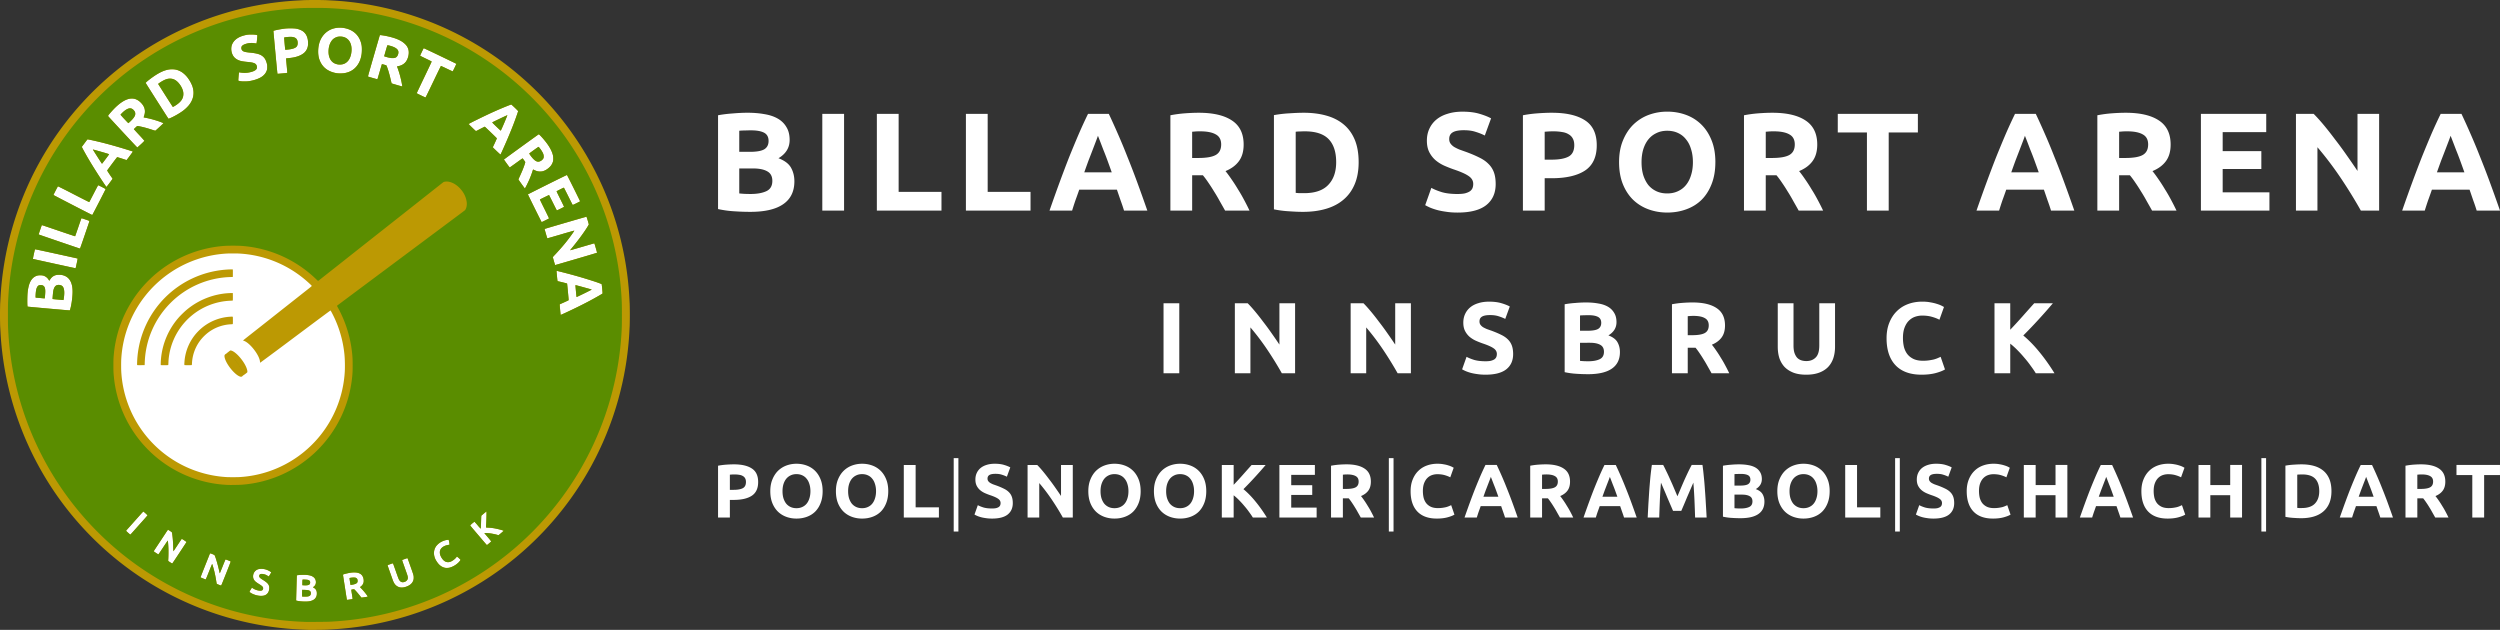
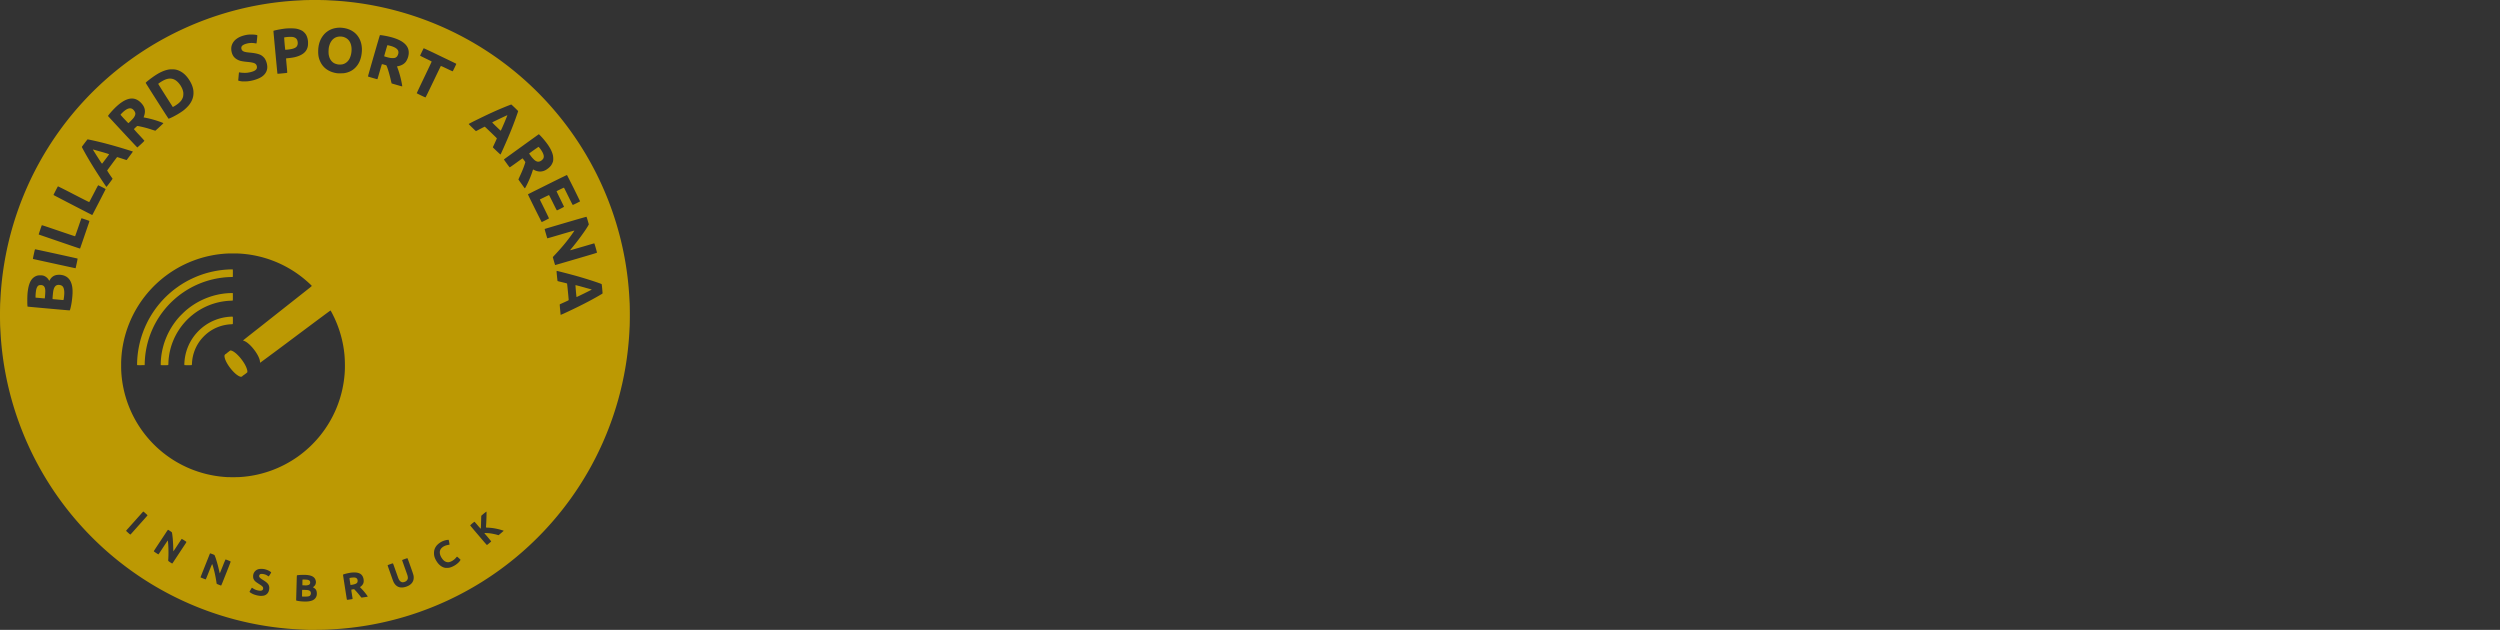
<svg xmlns="http://www.w3.org/2000/svg" xmlns:ns1="http://sodipodi.sourceforge.net/DTD/sodipodi-0.dtd" xmlns:ns2="http://www.inkscape.org/namespaces/inkscape" viewBox="0 0 198.455 50" width="198.455" height="50" version="1.1" id="svg8" ns1:docname="bsa_logo_20220615.svg" ns2:export-filename="C:\Users\pirmin\Desktop\BSA Umstellung divers\BSA Logo Website 20220615\bsa_logo_20220615.png" ns2:export-xdpi="967.47375" ns2:export-ydpi="967.47375" ns2:version="1.1.1 (3bf5ae0d25, 2021-09-20)">
  <rect x="0" y="0" width="198.455" height="50" fill="#333333" stroke="none" />
  <defs id="defs12" />
  <ns1:namedview id="namedview10" pagecolor="#505050" bordercolor="#ffffff" borderopacity="1" ns2:pageshadow="0" ns2:pageopacity="0" ns2:pagecheckerboard="1" showgrid="false" ns2:zoom="6.983951" ns2:cx="99.299094" ns2:cy="24.985857" ns2:window-width="1920" ns2:window-height="1001" ns2:window-x="-9" ns2:window-y="-9" ns2:window-maximized="1" ns2:current-layer="svg8" />
-   <path d="M24.259 49.368l-.33-.014a24.35 24.35 0 01-11.027-3.189A24.374 24.374 0 01.67 26.56C.634 25.987.63 25.814.63 25c0-.815.004-.987.04-1.56A24.374 24.374 0 0123.439.67c.573-.036.745-.04 1.56-.04.815 0 .988.004 1.56.04a24.374 24.374 0 0122.769 22.769c.036.573.04.745.04 1.56 0 .815-.004.988-.04 1.56a24.374 24.374 0 01-23.224 22.795c-.184.01-1.673.021-1.845.014zm172.345-32.65q-.121-.4-.277-.82l-.288-.842h-2.99q-.145.42-.3.842-.144.42-.266.82h-1.795q.432-1.241.82-2.294.388-1.052.754-1.983.376-.93.73-1.762.366-.842.754-1.64h1.65q.378.798.743 1.64.366.831.731 1.762.377.93.765 1.983t.82 2.293zm-2.071-5.939q-.056.166-.166.454l-.255.665q-.144.377-.322.831-.166.454-.343.953h2.183q-.178-.499-.344-.953-.166-.454-.321-.83l-.255-.666q-.11-.288-.177-.454zm-7.124 5.938q-.742-1.318-1.606-2.603-.865-1.285-1.84-2.426v5.03h-1.706V9.04h1.407q.366.365.81.897.442.532.896 1.141.466.599.92 1.252.454.643.853 1.241V9.04h1.717v7.677zm-12.696 0V9.04h5.185v1.451h-3.457v1.507h3.069v1.418h-3.069v1.85h3.711v1.451zm-5.972-7.766q1.728 0 2.648.62.92.61.92 1.906 0 .809-.377 1.318-.366.499-1.064.787.233.288.488.665.255.365.498.775.255.4.488.842.232.432.432.853h-1.939q-.21-.376-.432-.764-.21-.388-.443-.753-.222-.366-.443-.687-.222-.333-.443-.599h-.854v2.803h-1.728V9.151q.565-.111 1.163-.156.61-.044 1.086-.044zm.1 1.474q-.188 0-.344.01l-.277.023v2.083h.488q.975 0 1.396-.244.42-.244.42-.831 0-.565-.431-.798-.421-.243-1.252-.243zm-6.027 6.292q-.122-.398-.277-.82l-.288-.841h-2.991q-.144.42-.3.842-.143.42-.265.82h-1.795q.432-1.241.82-2.294.387-1.052.753-1.983.377-.93.731-1.762.366-.842.754-1.64h1.65q.377.798.743 1.64.365.831.73 1.762.378.93.765 1.983.388 1.053.82 2.293zm-2.072-5.938q-.055.166-.166.454l-.255.665q-.144.377-.321.831-.166.454-.343.953h2.182q-.177-.499-.343-.953-.167-.454-.322-.83l-.254-.666q-.111-.288-.178-.454zm-8.497-1.74v1.474h-2.316v6.204h-1.728v-6.204h-2.315V9.04zm-11.555-.088q1.728 0 2.647.62.92.61.92 1.906 0 .809-.377 1.318-.365.499-1.063.787.232.288.487.665.255.365.499.775.255.4.487.842.233.432.432.853h-1.939q-.21-.376-.432-.764-.21-.388-.443-.753-.221-.366-.443-.687-.222-.333-.443-.599h-.853v2.803h-1.728V9.151q.565-.111 1.163-.156.61-.044 1.086-.044zm.1 1.474q-.19 0-.344.01l-.277.023v2.083h.487q.975 0 1.396-.244.421-.244.421-.831 0-.565-.432-.798-.42-.243-1.252-.243zm-10.481 2.448q0 .565.133 1.02.144.454.398.786.266.321.643.498.377.178.864.178.477 0 .853-.178.388-.177.643-.498.266-.332.399-.787.144-.454.144-1.019t-.144-1.02q-.133-.465-.4-.786-.254-.332-.642-.51-.376-.177-.853-.177-.487 0-.864.189-.377.177-.643.51-.254.32-.398.786-.133.454-.133 1.008zm5.86 0q0 .986-.299 1.74-.288.742-.797 1.251-.51.499-1.22.754-.697.255-1.506.255-.786 0-1.484-.255t-1.22-.754q-.52-.51-.819-1.252-.299-.753-.299-1.739 0-.986.31-1.728.31-.754.831-1.263.532-.51 1.219-.765.698-.255 1.462-.255.787 0 1.485.255.698.255 1.218.765.521.51.82 1.263.3.742.3 1.728zm-12.973-3.922q1.717 0 2.637.61.92.598.92 1.972 0 1.384-.931 2.005-.93.61-2.66.61h-.542v2.57h-1.728V9.15q.565-.111 1.196-.156.632-.044 1.108-.044zm.11 1.474q-.187 0-.376.01-.177.012-.31.023v2.216h.543q.897 0 1.351-.244.455-.244.455-.909 0-.32-.122-.531-.111-.21-.333-.333-.21-.133-.52-.177-.31-.055-.687-.055zm-7.6 4.974q.366 0 .599-.055.244-.067.388-.167.144-.11.2-.254.055-.144.055-.322 0-.376-.355-.62-.354-.255-1.219-.543-.376-.133-.753-.3-.377-.176-.676-.431-.299-.266-.487-.632-.189-.376-.189-.908t.2-.953q.2-.432.565-.731.365-.3.886-.454.52-.166 1.175-.166.775 0 1.34.166.565.166.93.365l-.498 1.363q-.321-.166-.72-.288-.388-.133-.942-.133-.62 0-.897.177-.266.166-.266.521 0 .21.1.354.1.145.277.266.188.111.42.21.244.09.532.19.599.22 1.042.442.443.21.731.499.3.288.443.676.144.387.144.941 0 1.075-.753 1.673-.753.588-2.271.588-.51 0-.92-.067-.41-.055-.731-.144-.31-.089-.543-.188-.221-.1-.377-.189l.488-1.373q.343.188.842.343.51.144 1.24.144zm-12.85-.089l.276.023h.388q1.296 0 1.917-.654.631-.654.631-1.806 0-1.208-.598-1.828-.598-.62-1.895-.62-.177 0-.365.01-.189 0-.355.023zm4.996-2.437q0 .997-.31 1.74-.31.742-.887 1.23-.565.487-1.384.73-.82.244-1.84.244-.465 0-1.085-.044-.62-.033-1.219-.155V9.139q.598-.11 1.24-.144.654-.044 1.12-.044.986 0 1.784.222.808.221 1.384.698.576.476.887 1.218.31.743.31 1.784zM95.156 8.951q1.728 0 2.647.62.92.61.92 1.906 0 .809-.377 1.318-.365.499-1.063.787.232.288.487.665.255.365.499.775.254.4.487.842.233.432.432.853H97.25q-.21-.376-.432-.764-.21-.388-.443-.753-.221-.366-.443-.687-.222-.333-.443-.599h-.853v2.803h-1.728V9.151q.565-.111 1.163-.156.61-.044 1.086-.044zm.1 1.474q-.19 0-.344.01l-.277.023v2.083h.487q.975 0 1.396-.244.421-.244.421-.831 0-.565-.432-.798-.42-.243-1.252-.243zm-6.028 6.292q-.122-.398-.277-.82l-.288-.841h-2.991q-.144.42-.3.842-.143.42-.265.82h-1.795q.432-1.241.82-2.294.388-1.052.753-1.983.377-.93.732-1.762.365-.842.753-1.64h1.65q.377.798.743 1.64.366.831.731 1.762.377.93.765 1.983.387 1.053.82 2.293zm-2.071-5.938q-.056.166-.167.454l-.254.665q-.144.377-.322.831-.166.454-.343.953h2.182q-.177-.499-.343-.953-.166-.454-.321-.83l-.255-.666q-.11-.288-.177-.454zm-5.351 4.454v1.484h-5.13V9.04h1.728v6.193zm-7.069 0v1.484h-5.13V9.04h1.729v6.193zM65.276 9.04h1.728v7.677h-1.728zm-5.717 7.777q-.631 0-1.263-.044-.62-.033-1.296-.177V9.15q.532-.1 1.163-.144.632-.056 1.175-.056.73 0 1.34.11.62.1 1.064.355.443.255.687.676.254.41.254 1.02 0 .92-.886 1.45.731.278.997.754.266.477.266 1.075 0 1.207-.886 1.817-.875.61-2.615.61zm-.875-3.445v1.983q.188.022.41.033.221.011.487.011.776 0 1.252-.222.477-.221.477-.82 0-.531-.4-.753-.398-.232-1.14-.232zm0-1.319h.842q.798 0 1.141-.2.344-.21.344-.664 0-.465-.355-.654-.355-.188-1.041-.188-.222 0-.477.011-.255 0-.454.022zm102.923 17.58q-.168-.274-.4-.586-.225-.321-.498-.634-.265-.32-.554-.61-.288-.296-.577-.521v2.35h-1.251v-5.558h1.25v2.101q.49-.513.98-1.067.497-.561.922-1.034h1.484q-.57.673-1.147 1.3-.57.625-1.203 1.258.665.554 1.283 1.316.626.762 1.195 1.684zm-9.071.111q-1.356 0-2.07-.754-.706-.753-.706-2.141 0-.69.217-1.227.217-.546.594-.915.377-.377.898-.57.521-.192 1.13-.192.354 0 .643.057.288.048.505.12.216.064.36.136.145.072.21.112l-.362 1.011q-.256-.136-.601-.232-.337-.097-.77-.097-.289 0-.57.097-.272.096-.489.312-.208.209-.337.546-.128.337-.128.818 0 .385.08.722.088.329.273.57.192.24.497.384.305.137.738.137.273 0 .49-.033.216-.032.384-.072.169-.048.297-.104.128-.056.233-.104l.345 1.002q-.265.16-.746.29-.482.127-1.115.127zm-9.16 0q-.586 0-1.01-.16-.426-.168-.707-.457-.272-.297-.409-.698-.128-.409-.128-.898v-3.457h1.251v3.352q0 .337.072.578.08.233.209.385.136.144.32.208.193.065.418.065.457 0 .738-.281.289-.28.289-.955v-3.352h1.25v3.457q0 .489-.135.898-.137.41-.418.706-.28.289-.713.449-.434.16-1.027.16zm-9.024-5.734q1.252 0 1.917.449.666.44.666 1.38 0 .585-.273.954-.264.36-.77.57.169.208.353.48.185.265.361.562.185.289.353.61.169.312.313.617h-1.404q-.152-.273-.312-.553-.153-.281-.321-.546-.16-.264-.321-.497-.16-.24-.32-.433h-.618v2.03h-1.252v-5.48q.41-.08.842-.111.442-.032.786-.032zm.073 1.066q-.137 0-.249.008l-.2.016v1.508h.352q.706 0 1.011-.176.305-.177.305-.602 0-.409-.313-.577-.305-.177-.906-.177zm-8.366 4.628q-.457 0-.914-.032-.45-.024-.939-.128v-5.39q.385-.072.842-.104.458-.04.85-.04.53 0 .971.08.45.072.77.256.32.185.497.49.185.296.185.738 0 .665-.642 1.05.53.2.722.546.193.345.193.778 0 .874-.642 1.315-.634.441-1.893.441zm-.634-2.494v1.436q.137.016.297.024.16.008.353.008.561 0 .906-.16.345-.161.345-.594 0-.385-.288-.546-.29-.168-.827-.168zm0-.955h.61q.577 0 .826-.144.249-.152.249-.481 0-.337-.257-.473-.257-.137-.754-.137-.16 0-.345.008-.184 0-.329.016zm-7.5 2.423q.266 0 .434-.04.176-.049.28-.12.105-.081.145-.185.04-.104.04-.233 0-.273-.256-.449-.257-.184-.883-.393-.272-.096-.545-.217-.273-.128-.49-.312-.216-.193-.352-.458-.137-.272-.137-.657t.145-.69q.144-.313.409-.53.264-.216.641-.328.377-.12.85-.12.562 0 .971.12.41.12.674.264l-.361.987q-.233-.12-.521-.209-.281-.096-.682-.096-.45 0-.65.128-.192.12-.192.377 0 .153.072.257.072.104.2.193.137.08.305.152.177.064.385.136.433.16.754.321.32.153.53.361.216.209.32.49.105.28.105.681 0 .778-.546 1.211-.545.425-1.644.425-.37 0-.666-.048-.297-.04-.53-.104-.224-.064-.392-.136-.16-.072-.273-.137l.353-.994q.249.136.61.248.369.105.898.105zm-6.977.954q-.538-.954-1.163-1.885-.626-.93-1.332-1.756v3.641h-1.235v-5.558h1.019q.264.264.585.65.321.384.65.826.337.433.666.906.329.465.617.898v-3.28H112v5.558zm-9.192 0q-.537-.954-1.163-1.885-.626-.93-1.332-1.756v3.641h-1.235v-5.558h1.019q.265.264.585.65.321.384.65.826.337.433.666.906.329.465.617.898v-3.28h1.244v5.558zm-9.392-5.558h1.25v5.558h-1.25zm106.09 12.836v.8h-1.258v3.372h-.94V37.71H195v-.8zm-6.28-.049q.94 0 1.44.338.5.33.5 1.035 0 .44-.205.717-.199.27-.578.427.126.157.265.361.138.199.27.422.14.217.266.457.126.235.234.464h-1.053l-.235-.415q-.115-.211-.24-.41-.121-.199-.242-.373-.12-.18-.24-.325h-.464v1.523h-.94V36.97q.308-.06.633-.085.33-.024.59-.024zm.055.801q-.102 0-.187.006l-.15.013v1.131h.265q.53 0 .758-.132.23-.132.23-.452 0-.307-.236-.433-.228-.133-.68-.133zm-3.275 3.42q-.067-.217-.15-.446-.08-.228-.157-.457h-1.626q-.078.229-.163.457-.078.23-.144.446h-.976q.235-.674.446-1.246.21-.572.41-1.078.204-.506.397-.957.198-.458.41-.891h.896q.205.433.404.89.198.452.397.958.205.506.416 1.078.21.572.445 1.246zm-1.126-3.227q-.03.09-.09.247l-.14.36q-.077.206-.174.452-.09.247-.186.518h1.186l-.187-.518q-.09-.246-.175-.451l-.138-.361-.096-.247zm-5.467 2.462q.066.007.15.012h.211q.704 0 1.042-.355.343-.355.343-.981 0-.657-.325-.994-.325-.337-1.03-.337-.096 0-.199.006-.102 0-.192.012zm2.715-1.324q0 .542-.168.945-.169.403-.482.668-.307.265-.753.398-.445.132-1 .132-.252 0-.59-.024-.336-.018-.662-.084v-4.064q.326-.06.675-.079.355-.024.608-.024.536 0 .97.12.439.121.752.38t.482.662q.168.404.168.97zm-5.563-2.625h.373v5.828h-.373zm-2.475.542h.94v4.172h-.94v-1.77h-1.577v1.77h-.94V36.91h.94v1.595h1.577zm-4.967 4.256q-1.017 0-1.553-.566-.53-.566-.53-1.607 0-.518.162-.921.163-.41.446-.687.283-.283.674-.427.392-.145.85-.145.264 0 .48.042.218.036.38.09.163.049.271.103.109.054.157.084l-.271.759q-.193-.102-.452-.175-.253-.072-.578-.072-.217 0-.427.072-.205.073-.368.235-.156.157-.252.41-.097.252-.097.614 0 .289.06.542.067.246.205.427.145.18.373.289.23.102.554.102.205 0 .368-.024.162-.024.289-.054.126-.036.222-.078.097-.042.175-.078l.259.752q-.199.12-.56.217-.361.096-.837.096zm-3.75-.084q-.067-.217-.151-.446l-.157-.457h-1.626q-.078.229-.162.457-.078.23-.145.446h-.975q.235-.674.445-1.246.211-.572.41-1.078.205-.506.397-.957.199-.458.41-.891h.897q.204.433.403.89.199.452.398.958.204.506.415 1.078.21.572.446 1.246zm-1.127-3.227q-.03.09-.09.247l-.139.36q-.078.206-.174.452l-.187.518h1.186l-.186-.518q-.09-.246-.175-.451l-.139-.361-.096-.247zm-4.022-.945h.94v4.172h-.94v-1.77h-1.577v1.77h-.94V36.91h.94v1.595h1.577zm-4.967 4.256q-1.018 0-1.553-.566-.53-.566-.53-1.607 0-.518.162-.921.163-.41.446-.687.283-.283.674-.427.392-.145.85-.145.264 0 .48.042.218.036.38.09.163.049.271.103.108.054.157.084l-.271.759q-.193-.102-.452-.175-.253-.072-.578-.072-.217 0-.427.072-.205.073-.368.235-.156.157-.253.41-.096.252-.096.614 0 .289.06.542.067.246.205.427.145.18.373.289.23.102.554.102.205 0 .368-.024.162-.024.289-.054.126-.036.222-.078.097-.042.175-.078l.259.752q-.199.12-.56.217-.361.096-.837.096zm-4.72-.8q.198 0 .325-.03.132-.037.21-.091.079-.06.109-.138.03-.079.03-.175 0-.205-.193-.337-.192-.139-.662-.295-.205-.072-.41-.163-.204-.096-.367-.235-.162-.144-.265-.343-.102-.205-.102-.494 0-.289.108-.517.109-.235.307-.398.2-.162.482-.247.283-.09.638-.09.422 0 .729.09t.506.2l-.271.74q-.175-.09-.392-.157-.21-.072-.511-.072-.338 0-.488.096-.145.09-.145.283 0 .115.055.193.054.078.15.144.102.06.229.115.132.048.289.102.325.12.566.241.24.114.397.27.163.157.241.368.078.21.078.512 0 .584-.41.91-.409.318-1.233.318-.277 0-.5-.036-.223-.03-.397-.078-.17-.048-.295-.103-.12-.054-.205-.102l.265-.746q.186.102.457.186.277.078.675.078zm-3.047-3.998h.373v5.828h-.373zm-1.174 3.907v.807h-2.788V36.91h.94v3.365zm-7.207-1.282q0 .307.072.554.079.247.217.427.144.175.35.271.204.096.469.096.259 0 .463-.096.211-.096.35-.27.144-.181.216-.428.079-.247.079-.554 0-.307-.079-.554-.072-.253-.216-.428-.139-.18-.35-.277-.204-.096-.463-.096-.265 0-.47.102-.205.097-.349.277-.138.175-.217.428-.072.247-.072.548zm3.185 0q0 .536-.163.945-.156.403-.433.68-.277.271-.662.41-.38.138-.82.138-.427 0-.806-.138-.38-.139-.662-.41-.283-.277-.446-.68-.162-.41-.162-.945 0-.536.168-.94.169-.409.452-.686.289-.277.662-.415.38-.139.795-.139.427 0 .807.139.379.138.662.415.283.277.445.686.163.404.163.94zm-7.08 2.143q-.344 0-.687-.024-.337-.018-.704-.096V36.97q.289-.054.632-.079.343-.03.638-.03.397 0 .729.06.337.055.578.193.24.139.373.367.138.223.138.554 0 .5-.481.79.397.15.542.409.144.258.144.584 0 .656-.482.987-.475.331-1.42.331zm-.476-1.872v1.077q.102.012.223.018.12.007.265.007.421 0 .68-.12.259-.121.259-.446 0-.29-.217-.41-.217-.126-.62-.126zm0-.717h.457q.434 0 .62-.108.187-.115.187-.361 0-.253-.192-.356-.193-.102-.566-.102-.12 0-.26.006-.138 0-.246.012zm-5.66-1.637q.109.198.247.493.145.29.295.632.157.338.307.693l.283.668.283-.668q.15-.355.301-.693.157-.343.295-.632.145-.295.253-.493h.855q.06.415.108.933.055.512.09 1.071.043.554.073 1.114.036.56.06 1.054h-.915q-.018-.608-.048-1.325-.03-.716-.09-1.445l-.241.56-.265.614q-.127.308-.247.59l-.205.476h-.656q-.084-.199-.205-.476l-.253-.59q-.126-.307-.259-.614l-.24-.56q-.06.729-.09 1.445-.03.717-.049 1.325h-.915q.024-.494.054-1.054l.072-1.114q.043-.56.09-1.071.055-.518.115-.933zm-3.107 4.172q-.066-.217-.15-.446l-.157-.457h-1.625q-.079.229-.163.457-.078.23-.144.446h-.976q.235-.674.446-1.246.21-.572.41-1.078.204-.506.397-.957.198-.458.41-.891h.896q.205.433.404.89.198.452.397.958.205.506.415 1.078.211.572.446 1.246zm-1.125-3.227q-.03.09-.09.247l-.14.36q-.078.206-.174.452l-.187.518h1.187l-.187-.518q-.09-.246-.175-.451l-.138-.361-.096-.247zm-5.1-.994q.94 0 1.439.338.5.33.5 1.035 0 .44-.205.717-.199.27-.578.427.126.157.265.361.138.199.27.422.14.217.266.457.126.235.234.464h-1.053l-.235-.415q-.114-.211-.24-.41-.121-.199-.242-.373-.12-.18-.24-.325h-.464v1.523h-.94V36.97q.308-.06.633-.085.331-.024.59-.024zm.054.801q-.102 0-.187.006l-.15.013v1.131h.265q.53 0 .758-.132.23-.132.23-.452 0-.307-.236-.433-.228-.133-.68-.133zm-3.275 3.42q-.067-.217-.15-.446-.08-.228-.157-.457h-1.626q-.078.229-.163.457-.078.23-.144.446h-.975q.234-.674.445-1.246.21-.572.41-1.078.204-.506.397-.957.199-.458.41-.891h.896q.205.433.404.89.199.452.397.958.205.506.416 1.078.21.572.445 1.246zm-1.126-3.227q-.03.09-.09.247l-.139.36q-.078.206-.175.452-.09.247-.186.518h1.186q-.096-.27-.187-.518-.09-.246-.174-.451l-.139-.361-.096-.247zm-4.287 3.311q-1.018 0-1.553-.566-.53-.566-.53-1.607 0-.518.162-.921.163-.41.446-.687.283-.283.674-.427.392-.145.85-.145.264 0 .48.042.218.036.38.09.163.049.271.103.108.054.157.084l-.271.759q-.193-.102-.452-.175-.253-.072-.578-.072-.217 0-.427.072-.205.073-.368.235-.156.157-.253.41-.096.252-.096.614 0 .289.06.542.066.246.205.427.144.18.373.289.23.102.554.102.205 0 .367-.024.163-.024.29-.054.126-.036.222-.078.097-.042.175-.078l.259.752q-.199.12-.56.217-.361.096-.837.096zm-3.811-4.798h.373v5.828h-.373zm-3.366.493q.94 0 1.439.338.5.33.5 1.035 0 .44-.205.717-.199.27-.578.427.126.157.265.361.138.199.27.422.14.217.266.457.126.235.235.464h-1.054q-.114-.205-.235-.415-.114-.211-.24-.41-.121-.199-.241-.373-.12-.18-.241-.325h-.464v1.523h-.94V36.97q.308-.06.633-.085.331-.024.59-.024zm.054.801q-.102 0-.186.006l-.15.013v1.131h.264q.53 0 .759-.132.228-.132.228-.452 0-.307-.234-.433-.23-.133-.68-.133zm-5.376 3.42V36.91h2.817v.788H102.5v.82h1.668v.77H102.5v1.005h2.017v.789zm-2.108 0q-.126-.205-.3-.44-.17-.24-.374-.475-.199-.241-.415-.458-.217-.223-.434-.391v1.764h-.94V36.91h.94v1.577q.367-.385.735-.8.373-.422.692-.777h1.114q-.428.505-.861.975-.428.47-.903.945.5.416.963.988.47.572.897 1.264zm-6.882-2.09q0 .308.073.555.078.247.216.427.145.175.35.271.204.096.47.096.258 0 .463-.096.21-.096.35-.27.144-.181.216-.428.078-.247.078-.554 0-.307-.078-.554-.072-.253-.217-.428-.138-.18-.35-.277-.204-.096-.463-.096-.265 0-.47.102-.204.097-.349.277-.138.175-.216.428-.073.247-.073.548zm3.185 0q0 .537-.162.946-.157.403-.434.68-.277.271-.662.41-.38.138-.819.138-.427 0-.807-.138-.379-.139-.662-.41-.283-.277-.445-.68-.163-.41-.163-.945 0-.536.169-.94.168-.409.451-.686.29-.277.663-.415.379-.139.794-.139.428 0 .807.139.38.138.662.415.283.277.446.686.162.404.162.94zm-8.393 0q0 .308.073.555.078.247.216.427.145.175.35.271.204.096.47.096.258 0 .463-.096.21-.096.349-.27.145-.181.217-.428.078-.247.078-.554 0-.307-.078-.554-.072-.253-.217-.428-.138-.18-.35-.277-.204-.096-.463-.096-.265 0-.47.102-.204.097-.349.277-.138.175-.216.428-.073.247-.073.548zm3.185 0q0 .537-.162.946-.157.403-.434.68-.277.271-.662.41-.38.138-.819.138-.427 0-.807-.138-.379-.139-.662-.41-.283-.277-.445-.68-.163-.41-.163-.945 0-.536.169-.94.168-.409.451-.686.29-.277.662-.415.38-.139.795-.139.428 0 .807.139.38.138.662.415.283.277.446.686.162.404.162.94zm-6.177 2.09q-.403-.717-.873-1.415-.47-.698-1-1.319v2.734h-.927V36.91h.765q.199.198.44.487.24.29.487.62.253.325.5.68.247.35.463.675V36.91h.934v4.172zm-5.617-.717q.198 0 .325-.03.132-.036.21-.09.079-.06.109-.138.03-.079.03-.175 0-.205-.193-.337-.192-.139-.662-.295-.205-.072-.41-.163-.204-.096-.367-.235-.162-.144-.265-.343-.102-.205-.102-.494 0-.289.108-.517.109-.235.307-.398.199-.162.482-.247.283-.09.638-.09.422 0 .729.09t.506.2l-.271.74q-.175-.09-.392-.157-.21-.072-.512-.072-.337 0-.487.096-.145.09-.145.283 0 .115.054.193.055.078.151.144.102.06.229.115.132.048.289.102.325.12.566.241.24.114.397.27.163.157.24.368.08.21.08.512 0 .584-.41.91-.41.318-1.234.318-.277 0-.5-.036-.223-.03-.398-.078-.168-.048-.295-.103-.12-.054-.204-.102l.265-.746q.186.102.457.186.277.078.675.078zm-3.047-3.997h.373v5.828h-.373zm-1.174 3.907v.807h-2.788V36.91h.94v3.365zm-7.207-1.282q0 .307.072.554.078.247.217.427.144.175.35.271.204.096.469.096.259 0 .463-.096.211-.096.35-.27.144-.181.216-.428.079-.247.079-.554 0-.307-.079-.554-.072-.253-.216-.428-.139-.18-.35-.277-.204-.096-.463-.096-.265 0-.47.102-.205.097-.35.277-.138.175-.216.428-.072.247-.072.548zm3.185 0q0 .536-.163.945-.156.403-.433.68-.277.271-.662.41-.38.138-.82.138-.427 0-.806-.138-.38-.139-.662-.41-.283-.277-.446-.68-.162-.41-.162-.945 0-.536.168-.94.169-.409.452-.686.289-.277.662-.415.38-.139.795-.139.427 0 .807.139.379.138.662.415.283.277.445.686.163.404.163.94zm-8.393 0q0 .307.072.554.078.247.217.427.144.175.349.271.205.096.47.096.259 0 .463-.096.211-.096.35-.27.144-.181.216-.428.079-.247.079-.554 0-.307-.079-.554-.072-.253-.217-.428-.138-.18-.349-.277-.204-.096-.463-.096-.265 0-.47.102-.205.097-.35.277-.138.175-.216.428-.072.247-.072.548zm3.185 0q0 .536-.163.945-.156.403-.433.68-.277.271-.662.41-.38.138-.82.138-.427 0-.806-.138-.38-.139-.662-.41-.283-.277-.446-.68-.163-.41-.163-.945 0-.536.17-.94.168-.409.45-.686.29-.277.663-.415.38-.139.795-.139.427 0 .806.139.38.138.663.415.283.277.445.686.163.404.163.94zm-7.05-2.132q.933 0 1.432.331.5.326.5 1.072 0 .753-.506 1.09-.505.331-1.445.331h-.295v1.397H57V36.97q.307-.06.65-.085.344-.024.602-.024zm.06.801q-.103 0-.205.006l-.169.012v1.205h.295q.488 0 .735-.133.247-.132.247-.493 0-.175-.066-.29-.06-.114-.181-.18-.114-.072-.283-.096-.169-.03-.373-.03z" fill="#fff" id="path2" />
  <path d="M24.47 49.998c-.127-.003-.25-.008-.766-.034a25.015 25.015 0 01-17.885-8.932A24.992 24.992 0 01.035 26.29a45.439 45.439 0 00-.023-.405 32.168 32.168 0 010-1.77l.023-.405A25.037 25.037 0 013.07 12.997 25 25 0 0123.71.035l.405-.023a32.168 32.168 0 011.77 0l.405.023c3.72.185 7.43 1.237 10.713 3.035A24.991 24.991 0 0149.964 23.71c.005.113.015.295.022.405a32.17 32.17 0 010 1.77c-.007.11-.017.293-.022.405a25.037 25.037 0 01-3.036 10.713A25 25 0 0126.28 49.964l-.38.02c-.154.01-1.171.02-1.43.014zm.019-2.26c.245-.034.389-.093.5-.204a.55.55 0 00.161-.426c0-.21-.068-.342-.224-.435-.067-.04-.096-.07-.067-.07a.63.63 0 00.163-.167.556.556 0 00.057-.229.656.656 0 00-.067-.253c-.106-.181-.308-.278-.653-.312-.213-.021-.748 0-.786.032-.007.006-.014.1-.018.272a808.17 808.17 0 01-.046 1.676c0 .039.003.044.032.056.018.007.094.023.168.035.247.039.598.05.78.025zm-.474-.383l-.04-.006.003-.23c0-.127.004-.246.008-.265l.006-.033.2.006c.264.007.36.03.43.103.085.09.074.275-.022.356-.064.054-.145.07-.356.073-.105.002-.208 0-.23-.004zm.109-.891l-.12-.006.002-.219c.001-.167.005-.221.015-.228.02-.014.341 0 .412.018.132.034.19.095.19.204 0 .104-.035.16-.124.2a.82.82 0 01-.235.038 5.973 5.973 0 00-.14-.007zm3.783 1.103a.205.205 0 00.07-.018c.018-.014.02.01-.053-.455a1.91 1.91 0 01-.035-.284.545.545 0 01.115-.024l.106-.016.056.054c.11.108.296.324.468.546a.373.373 0 00.06.067c.007.002.08-.006.162-.02l.238-.035c.097-.014.108-.023.08-.066a4.91 4.91 0 00-.498-.602.752.752 0 01-.096-.106c0-.006.013-.018.03-.028a.725.725 0 00.18-.178.479.479 0 00.08-.298c0-.256-.112-.47-.295-.568a.839.839 0 00-.402-.09 1.845 1.845 0 00-.463.038c-.227.043-.468.11-.477.134-.005.014.015.146.171 1.15l.092.586c.035.226.04.251.053.259a.843.843 0 00.158-.016l.2-.03zm-.087-1.138l-.04-.262a3.073 3.073 0 01-.036-.27c.012-.032.3-.066.428-.05a.29.29 0 01.109.04c.07.042.102.102.107.204.008.157-.059.23-.265.291-.11.032-.303.062-.303.047zm-6.925.86a.54.54 0 00.457-.432c.04-.174.03-.304-.03-.423-.065-.13-.187-.237-.478-.416-.215-.133-.286-.214-.271-.311a.181.181 0 01.085-.128c.074-.043.313-.015.46.055.035.017.094.05.131.075a.34.34 0 00.082.044c.015 0 .19-.278.196-.311.002-.012-.023-.034-.075-.069a1.365 1.365 0 00-.485-.197 1.246 1.246 0 00-.429 0 .573.573 0 00-.444.577c0 .13.016.186.082.29.067.106.132.157.482.38.111.07.189.14.215.19.01.018.017.055.017.084 0 .172-.131.231-.395.177a1.079 1.079 0 01-.42-.174.536.536 0 00-.077-.046c-.011 0-.19.304-.19.323 0 .032.17.138.32.2a1.926 1.926 0 00.49.12c.063.01.196.005.277-.008zm11.204-.677c.474-.108.742-.381.742-.757 0-.172-.006-.193-.325-1.087a8.749 8.749 0 00-.169-.452c-.01-.01-.055.003-.216.06-.112.04-.206.079-.208.085-.002.006.025.094.061.194a185.035 185.035 0 01.321.904c.051.137.068.211.07.3a.233.233 0 01-.034.15c-.057.11-.158.178-.31.206-.107.02-.199-.012-.282-.098-.061-.063-.107-.15-.162-.304l-.19-.535c-.18-.512-.193-.545-.204-.556a.558.558 0 00-.148.04c-.223.079-.27.098-.273.113-.002.013.056.186.193.568l.147.415c.102.29.133.362.194.455.179.272.455.377.793.3zm-14.441-.361l.377-.948c.206-.518.282-.72.275-.73a2.678 2.678 0 00-.408-.163 10.12 10.12 0 00-.224.541c-.118.295-.217.541-.222.546-.004.006-.01.008-.012.005a5.494 5.494 0 01-.061-.252c-.064-.28-.131-.533-.207-.777a2.909 2.909 0 00-.152-.416 2.015 2.015 0 00-.342-.13.044.044 0 00-.021.023l-.3.753c-.44 1.11-.445 1.12-.44 1.13.008.011.38.16.403.16.016 0 .06-.101.26-.607.142-.354.248-.608.255-.608.007 0 .028.052.051.125.12.39.214.811.283 1.265.014.094.029.174.033.178.012.012.324.136.343.137.012 0 .04-.059.109-.232zm18-1.184c.25-.051.571-.236.76-.435a.868.868 0 00.143-.195 2.67 2.67 0 00-.279-.252.312.312 0 00-.07.071c-.147.18-.368.326-.55.363a.362.362 0 01-.16.005c-.166-.025-.305-.128-.43-.318-.204-.307-.212-.596-.024-.795.133-.14.333-.23.586-.263.026-.004.05-.01.052-.015a2.758 2.758 0 00-.065-.36c-.01-.022-.013-.023-.09-.017a1.374 1.374 0 00-.848.429.89.89 0 00-.23.583c-.01.259.059.47.239.74.168.252.394.418.63.464.074.015.254.012.336-.005zM13.704 44.7l1.014-1.536a.765.765 0 00.083-.145 2.653 2.653 0 00-.374-.241c-.01.006-.13.187-.529.792-.07.106-.129.193-.132.193-.004 0-.01-.107-.013-.238a12.72 12.72 0 00-.042-.792c-.021-.226-.054-.452-.069-.476a1.172 1.172 0 00-.155-.114c-.106-.07-.145-.092-.157-.085a3.295 3.295 0 00-.166.24l-.383.58c-.512.774-.568.86-.569.88 0 .015.043.049.177.138.098.065.183.115.19.111.005-.004.083-.118.172-.253.47-.715.556-.841.566-.841.005 0 .01 0 .01.002l.014.148c.037.368.044.92.017 1.335a.515.515 0 00.001.128c.01.021.285.205.308.206.008 0 .025-.014.037-.032zm25.126-1.574c.089-.075.162-.143.162-.15 0-.012-.338-.418-.497-.597a.239.239 0 01-.043-.059c0-.016.326-.002.482.022.188.029.36.064.512.106l.129.036.031-.023c.043-.031.364-.306.37-.317.01-.017-.019-.029-.184-.075a4.379 4.379 0 00-1.047-.183.553.553 0 01-.166-.018.718.718 0 01.004-.106c.03-.366.05-1.141.031-1.153a4.623 4.623 0 00-.407.333c-.003.004-.01.188-.015.407-.013.502-.02.625-.035.621a5.122 5.122 0 01-.246-.277 5.784 5.784 0 00-.246-.278 2.593 2.593 0 00-.341.288c-.001.008.153.197.343.42l.658.772c.171.202.319.368.327.368.008 0 .088-.062.178-.137zm-28.425-.744l.78-.875c.442-.491.532-.596.524-.609a2.983 2.983 0 00-.166-.155c-.143-.128-.16-.14-.177-.129-.01.007-.085.087-.166.178-.186.21-.82.92-1.022 1.145a4.108 4.108 0 00-.162.187c-.01.019-.003.027.199.207a.724.724 0 00.13.102c.009 0 .036-.023.06-.05zm8.6-4.51a8.882 8.882 0 007.713-5.499 8.9 8.9 0 00.651-2.867c.022-.38.011-.97-.025-1.346a8.902 8.902 0 00-.916-3.168c-.122-.241-.18-.343-.195-.343-.011 0-.645.47-2.914 2.164a281.175 281.175 0 01-2.664 1.98c-.008.001-.014-.028-.018-.088-.039-.519-.833-1.53-1.3-1.656-.021-.005-.039-.016-.038-.022 0-.007.15-.13.331-.273a559.835 559.835 0 002.144-1.69l.615-.485 2.133-1.683c.145-.115.227-.186.227-.198 0-.03-.403-.398-.683-.623a8.87 8.87 0 00-5.062-1.947c-.23-.013-.783-.013-1.013 0a8.882 8.882 0 00-7.714 5.498 8.9 8.9 0 00-.65 2.867c-.014.23-.014.784 0 1.013a8.883 8.883 0 005.497 7.714 8.95 8.95 0 002.849.651c.198.012.83.012 1.031 0zm.058-7.976c-.437-.139-1.15-1.036-1.236-1.553-.018-.109-.007-.16.047-.21.024-.024.053-.043.063-.043.01 0 .021-.006.024-.014.004-.011.111-.098.275-.223.05-.039.077-.04.155-.014.429.148 1.123 1.018 1.231 1.544a.39.39 0 01.01.172 2.63 2.63 0 01-.34.255c-.007 0-.015.008-.018.018a.174.174 0 01-.054.05c-.052.035-.09.04-.157.018zm-8.175-.919c-.013-.016 0-.395.024-.657a7.634 7.634 0 012.2-4.706 7.634 7.634 0 014.706-2.2c.262-.024.64-.037.657-.024.01.009.013.071.01.302l-.002.292-.16.007a7.015 7.015 0 00-6.834 6.834l-.007.16-.292.003c-.23.002-.293 0-.302-.01zm1.872-.003a4.366 4.366 0 01.022-.514 5.754 5.754 0 011.393-3.24c.142-.163.461-.476.622-.61a5.758 5.758 0 012.866-1.29c.202-.03.453-.052.645-.054l.175-.002.003.289c.001.184-.001.293-.008.3-.007.01-.069.015-.198.019a5.134 5.134 0 00-4.768 3.9c-.082.334-.132.69-.142 1.008-.003.102-.01.19-.016.197-.007.01-.08.013-.299.013-.256 0-.29-.002-.295-.016zm1.88.003a.672.672 0 01-.002-.177 3.852 3.852 0 011.094-2.5 3.857 3.857 0 012.566-1.16.672.672 0 01.177.002c.01.007.013.078.013.292 0 .214-.003.285-.013.293a.827.827 0 01-.162.016 3.265 3.265 0 00-1.68.575c-.286.2-.557.465-.769.75a3.265 3.265 0 00-.623 1.747.827.827 0 01-.016.162c-.008.01-.079.013-.293.013-.214 0-.285-.003-.292-.013zm30.19-4.121c.87-.403 1.607-.77 2.218-1.105.31-.169.748-.421.77-.443.02-.019.02-.022-.013-.377a5.866 5.866 0 00-.041-.371c-.024-.043-1.123-.402-1.916-.627-.555-.157-1.641-.438-1.657-.429-.004.003-.008.025-.008.048 0 .085.068.748.077.758.005.005.104.031.219.058.31.072.525.128.536.138.008.008.128 1.231.128 1.304 0 .025-.014.033-.252.142l-.35.158a.394.394 0 00-.107.058c-.004.009.009.19.03.411l.038.403c.002.02.06-.003.327-.126zm.929-1.31a18.46 18.46 0 01-.078-.91c.008-.008.249.055.852.223l.398.11c.023.006.042.014.042.018 0 .013-1.176.592-1.2.592-.005 0-.011-.015-.014-.033zm-40.216 1.08c.03-.036.11-.381.147-.637.08-.551.092-.94.04-1.24-.09-.523-.362-.83-.809-.916a1.174 1.174 0 00-.381-.011.74.74 0 00-.575.39.482.482 0 01-.05.076.72.72 0 01-.06-.086.749.749 0 00-.445-.33 1.282 1.282 0 00-.428 0 .854.854 0 00-.398.233c-.216.228-.337.581-.395 1.154-.03.306-.029 1.05.003 1.081.007.007 3.194.294 3.31.298.017 0 .036-.005.041-.011zm-.923-.843a19.256 19.256 0 00-.395-.034c-.063-.001-.062.007-.04-.25.011-.13.027-.283.035-.34.057-.401.219-.576.499-.54.192.024.296.114.345.298.052.195.053.398.005.742-.02.147-.026.16-.061.159-.015 0-.19-.016-.388-.035zm-1.43-.125a15.248 15.248 0 00-.332-.028c-.022 0-.034-.007-.038-.02a3.805 3.805 0 01.03-.472c.036-.283.121-.45.254-.494a.502.502 0 01.256 0c.165.055.235.198.235.482 0 .113-.022.444-.036.53-.006.04.029.04-.37.002zm2.834-2.457c.094-.416.144-.664.134-.674-.014-.014-3.33-.74-3.363-.737-.024.003-.027.011-.106.373a5.84 5.84 0 00-.077.383c.003.006.019.014.036.018l1.662.364c.897.197 1.645.359 1.662.36h.032zm39.72-.646c1.467-.43 1.645-.484 1.647-.502.003-.018-.132-.497-.19-.673-.019-.06-.021-.064-.046-.059-.015.003-.443.128-.951.277-.509.149-.931.27-.94.268-.009-.002.013-.035.066-.098.538-.64 1.206-1.558 1.387-1.906l.027-.05-.086-.295a3.515 3.515 0 00-.098-.306c-.009-.01-.386.098-1.66.47-.906.266-1.653.489-1.66.495-.008.009.011.087.077.314.137.472.123.431.154.425.015-.003.497-.143 1.071-.312a47.297 47.297 0 011.05-.3c.007.008-.01.037-.142.226-.375.541-.81 1.07-1.371 1.668a6.45 6.45 0 00-.194.212c-.003.007.127.466.17.597.005.02.016.032.026.032.01 0 .757-.217 1.662-.483zM6.36 19.72c.005-.007.132-.378.696-2.027a.686.686 0 00.04-.152 3.588 3.588 0 00-.313-.116c-.251-.086-.31-.103-.32-.092-.007.007-.12.329-.252.715-.132.387-.245.705-.252.708-.007.003-.601-.196-1.32-.442-1.072-.366-1.309-.444-1.319-.434-.014.016-.246.696-.245.72 0 .012.016.023.047.034.027.008.755.258 1.618.554.864.297 1.58.54 1.592.54.012 0 .025-.003.028-.008zm36.933-2.232c.154-.077.283-.146.286-.153.003-.008-.16-.346-.36-.752-.202-.406-.366-.74-.366-.741 0-.01.722-.363.73-.358.006.003.145.278.31.61.252.51.302.605.32.605.031 0 .56-.268.56-.284 0-.008-.134-.287-.299-.62-.164-.332-.296-.61-.292-.615.003-.005.135-.073.293-.15.217-.106.29-.137.297-.128.006.007.161.317.345.69.281.568.338.676.355.676.027 0 .57-.27.576-.286a75.117 75.117 0 00-1.038-2.088c-.01-.007-.434.199-1.549.753-.843.42-1.54.768-1.547.775-.01.01.085.21.532 1.11.3.603.55 1.097.556 1.097.006 0 .137-.063.291-.14zM7.338 17.05c.013-.016 1.03-1.987 1.043-2.025.005-.012-.004-.023-.032-.04a7.773 7.773 0 00-.551-.278c-.015 0-.094.147-.36.663-.187.364-.347.666-.355.671-.01.006-.39-.185-1.241-.623a49.845 49.845 0 00-1.24-.628c-.016.006-.36.674-.355.69.004.01 3.052 1.587 3.07 1.587.003 0 .012-.007.02-.017zm34.48-2.368c.188-.373.336-.73.445-1.075a1.47 1.47 0 01.052-.147c.006-.008.029 0 .082.028.296.16.603.17.88.031.168-.083.364-.245.465-.382.06-.081.132-.229.157-.325.03-.112.025-.347-.008-.49-.09-.38-.314-.765-.744-1.276-.126-.15-.357-.39-.374-.39-.01 0-2.706 1.946-2.748 1.984-.019.017-.02.023-.01.042.007.012.107.153.222.313.133.185.216.291.227.291.01 0 .239-.16.509-.355.27-.195.496-.358.504-.36.013-.006.225.278.225.301 0 .022-.081.268-.142.43-.078.206-.18.445-.307.717-.055.119-.1.222-.1.228 0 .01.447.636.488.683.008.01.022.017.03.015.01-.002.07-.11.147-.263zm.813-1.86a.639.639 0 01-.251-.165 2.17 2.17 0 01-.291-.345c-.084-.114-.087-.12-.07-.136.05-.047.718-.52.732-.517.02.003.137.148.217.268.188.281.242.498.163.653a.555.555 0 01-.296.237.348.348 0 01-.204.006zm-33.93 1.696c.129-.173.235-.32.235-.326a.364.364 0 00-.047-.075 9.95 9.95 0 01-.383-.578c0-.012.733-1.005.78-1.055.015-.017.02-.016.09.007l.673.216c.008 0 .497-.657.497-.668 0-.014-.018-.02-.312-.112-1.228-.383-2.193-.642-3.096-.83-.17-.036-.184-.037-.202-.022-.017.015-.385.503-.426.566-.016.025-.015.028.111.263.228.424.53.94.855 1.458.397.636.955 1.478.975 1.473.008-.001.12-.144.25-.317zm-.748-1.728a56.135 56.135 0 01-.514-.808c-.06-.095-.07-.115-.057-.115.017 0 .79.218 1.019.288.188.057.26.083.259.093-.002.02-.544.743-.56.747a1.393 1.393 0 01-.147-.205zm31.813-.589c.06-.123.354-.784.511-1.15.256-.595.468-1.128.652-1.64.103-.284.203-.577.203-.59 0-.016-.529-.525-.545-.525-.016 0-.388.144-.625.243-.604.25-1.138.494-1.911.871-.583.284-.844.42-.844.438 0 .016.559.558.575.558.006 0 .104-.049.218-.108.267-.14.469-.242.482-.242.016 0 .96.91.96.926 0 .013-.142.33-.264.588a.407.407 0 00-.049.131c.017.03.586.566.597.563a.199.199 0 00.04-.063zm-.359-2.144a6.76 6.76 0 01-.333-.333c-.002-.01.079-.054.275-.148.555-.267.923-.438.927-.431.004.006-.097.256-.25.621-.138.327-.267.61-.278.61-.006 0-.16-.144-.341-.319zm-28.22 1.394c.167-.156.275-.262.275-.274 0-.01-.181-.213-.416-.465a11.239 11.239 0 01-.415-.46c0-.012.207-.21.25-.241.019-.012.036-.012.13.005a8.06 8.06 0 011.042.276c.144.046.268.084.276.084.018 0 .638-.577.638-.594 0-.015-.059-.04-.315-.133a8.049 8.049 0 00-1.242-.328c-.009-.003-.004-.028.018-.086.156-.429.076-.765-.261-1.1-.1-.098-.206-.173-.322-.23-.447-.212-.986-.024-1.618.564-.267.248-.66.696-.65.742.005.02 2.308 2.496 2.322 2.495.007 0 .136-.115.287-.255zm-1.313-2a7.254 7.254 0 01-.306-.34c-.004-.02.163-.19.278-.286.255-.21.463-.274.627-.194.122.06.251.23.268.354.015.104-.031.23-.136.373-.065.089-.391.418-.414.418-.008 0-.15-.146-.317-.325zm3.635-.074c.346-.148.84-.438 1.098-.645.116-.093.301-.275.383-.376.249-.309.37-.628.37-.98 0-.151-.012-.248-.05-.395-.067-.272-.238-.596-.46-.87-.255-.317-.577-.522-.93-.592a1.975 1.975 0 00-.528 0c-.324.06-.641.194-.998.42-.337.214-.826.592-.827.64 0 .024 1.798 2.847 1.815 2.847.007 0 .064-.022.127-.048zm.175-.933c-.678-1.06-1.127-1.775-1.123-1.785.012-.032.276-.204.436-.285.423-.213.782-.175 1.089.117.238.225.422.558.462.834.015.108.006.274-.02.369a1 1 0 01-.144.288c-.117.159-.334.333-.59.473l-.076.042zM34.39 6.488c.328-.684.601-1.247.606-1.252.005-.006.198.081.469.211.313.15.464.218.473.212.016-.01.282-.56.282-.583 0-.02.095.027-1.368-.675a47.624 47.624 0 00-1.215-.573c-.013.005-.287.57-.287.591 0 .007.206.112.457.233.28.134.46.226.46.235.003.009-.265.575-.593 1.259-.413.86-.594 1.247-.588 1.257.013.02.665.332.688.33.016-.002.145-.263.616-1.245zm-2.464.308a7.507 7.507 0 00-.347-1.347 2.643 2.643 0 01-.06-.172c0-.005.02-.013.043-.017.284-.044.527-.18.664-.371.058-.081.135-.247.168-.359.213-.74-.206-1.255-1.269-1.56a6.18 6.18 0 00-.86-.176c-.081-.01-.1-.01-.11.002-.016.018-.948 3.245-.944 3.268.002.013.085.04.353.118.193.056.36.103.372.103.012 0 .025-.004.028-.01.004-.006.083-.272.175-.591.092-.32.172-.585.177-.59a.742.742 0 01.179.04l.17.047.03.064c.07.139.215.626.309 1.03.03.135.063.269.07.297l.015.05.178.052.397.116c.121.035.231.065.244.065.024 0 .024-.001.018-.059zm-.962-2.201c-.11-.02-.23-.05-.382-.096-.063-.019-.083-.03-.083-.042 0-.024.24-.855.25-.865.01-.011.221.037.35.08.483.16.63.392.465.73a.364.364 0 01-.193.184c-.083.032-.26.036-.407.009zm-11.322 1.86c.392-.036.851-.178 1.107-.343.308-.198.468-.469.468-.791 0-.223-.085-.502-.207-.683a1.01 1.01 0 00-.277-.252c-.179-.102-.478-.172-.9-.21-.323-.03-.461-.062-.556-.128a.3.3 0 01-.11-.318c.036-.128.213-.228.518-.292a1.54 1.54 0 01.552-.005.37.37 0 00.124.012c.01-.01.065-.525.066-.608 0-.052-.003-.054-.16-.078a2.553 2.553 0 00-.663.004c-.665.119-1.08.413-1.213.86-.083.279-.006.667.177.89.11.133.287.247.479.307.112.035.323.07.545.09.329.03.518.066.622.119.11.055.173.155.181.283.008.123-.038.205-.161.285-.111.072-.334.139-.577.174-.142.02-.4.016-.567-.011a.661.661 0 00-.118-.013 4.879 4.879 0 00-.03.29c-.013.156-.027.298-.03.316-.002.02.002.038.01.046.013.013.194.052.28.06.09.008.337.006.44-.004zm2.789-.631c.192-.018.355-.037.363-.043.013-.01.007-.086-.038-.573-.029-.31-.05-.565-.046-.569.004-.003.091-.015.195-.025.326-.033.52-.071.734-.145.394-.135.644-.346.748-.63.052-.141.066-.23.065-.414a1.338 1.338 0 00-.155-.666 1.065 1.065 0 00-.305-.313 1.577 1.577 0 00-.54-.179 4.38 4.38 0 00-.804 0c-.33.041-.699.108-.883.162l-.057.017v.042c0 .063.308 3.347.315 3.358.009.014.028.013.408-.022zm.212-1.878a16.013 16.013 0 01-.086-.965c.028-.028.353-.06.545-.054.13.004.162.009.23.032.176.06.262.162.294.35.029.172-.012.33-.108.42-.118.11-.33.174-.7.21-.18.019-.168.018-.175.007zm4.771 1.846c.31-.066.553-.19.762-.39.307-.294.484-.688.538-1.2a2.154 2.154 0 00-.031-.706c-.168-.751-.736-1.222-1.561-1.293-.234-.02-.495.01-.715.082-.27.088-.527.26-.705.473-.3.358-.444.792-.444 1.347 0 .314.051.55.176.81.24.501.702.813 1.33.9.038.005.173.008.3.006.2-.003.245-.007.35-.03zm-.565-.673c-.234-.042-.379-.112-.503-.241-.14-.147-.223-.334-.258-.581a2.399 2.399 0 01.015-.515c.072-.386.255-.667.522-.8a.899.899 0 01.484-.078c.133.016.2.036.317.093.263.127.428.388.472.743.04.322-.029.704-.17.95a.857.857 0 01-.349.344.71.71 0 01-.365.087 1.75 1.75 0 01-.165-.002z" fill="#bc9903" id="path4" />
-   <path d="M24.259 49.368l-.33-.014a24.35 24.35 0 01-11.027-3.189A24.374 24.374 0 01.67 26.56C.634 25.987.63 25.814.63 25c0-.815.004-.987.04-1.56A24.374 24.374 0 0123.439.67c.573-.036.745-.04 1.56-.04.815 0 .988.004 1.56.04a24.374 24.374 0 0122.769 22.769c.036.573.04.745.04 1.56 0 .815-.004.988-.04 1.56a24.374 24.374 0 01-23.224 22.795c-.184.01-1.673.021-1.845.014zm.225-1.625c.364-.045.581-.198.65-.46a.703.703 0 00.018-.18.469.469 0 00-.026-.188.428.428 0 00-.222-.258.223.223 0 01-.055-.035c0-.003.027-.026.06-.051a.414.414 0 00.167-.333c.014-.256-.134-.451-.412-.543-.138-.046-.418-.074-.655-.066-.17.005-.373.021-.415.033l-.03.008-.007.164c-.006.143-.022.717-.045 1.586l-.006.25.03.011c.05.018.288.052.418.061.18.013.429.013.53 0zm-.455-.388l-.045-.006-.003-.12a4.36 4.36 0 01.003-.265l.007-.144.197.007c.208.007.29.02.369.06.058.03.075.048.103.111.018.04.02.062.017.117-.01.13-.081.2-.243.233-.07.015-.312.019-.405.007zm-.027-.908a4.237 4.237 0 01.013-.433c.011-.011.34 0 .4.014.16.037.214.102.202.24-.008.101-.073.162-.197.185a2 2 0 01-.233.01c-.155 0-.18-.002-.185-.016zm3.755 1.146a5.63 5.63 0 00.215-.036c.025-.007.024-.023-.032-.38a8.3 8.3 0 01-.05-.344c0-.027.001-.027.106-.044l.106-.016.032.024c.063.048.294.313.453.517.044.058.088.112.097.119.012.01.046.008.188-.014.31-.049.312-.049.316-.068.007-.037-.287-.41-.497-.63l-.111-.116.047-.035a.576.576 0 00.243-.38.787.787 0 00-.095-.467c-.155-.254-.51-.34-1.025-.249-.202.036-.48.108-.508.131-.019.016-.017.038.033.354l.175 1.12c.071.456.082.52.092.532.012.015-.018.018.215-.018zm.067-1.172a6.575 6.575 0 01-.076-.53c.02-.02.186-.042.312-.043.15 0 .192.01.246.058.06.053.079.1.079.203 0 .083-.003.095-.028.133-.053.08-.17.132-.39.171-.13.024-.136.024-.143.008zm-6.84.849c.238-.077.372-.266.391-.553.02-.282-.093-.43-.526-.7-.23-.142-.293-.218-.27-.324.022-.094.08-.133.199-.132.156 0 .33.057.483.16.07.045.07.046.087.025.04-.05.182-.294.179-.31-.005-.023-.115-.096-.234-.154a1.209 1.209 0 00-.77-.105.582.582 0 00-.42.441.534.534 0 00.15.521c.067.069.167.14.38.27.115.07.208.152.236.205.038.075.015.193-.047.237-.065.046-.153.053-.309.023-.17-.032-.31-.09-.444-.18-.034-.023-.067-.04-.074-.038a1.314 1.314 0 00-.105.162c-.107.18-.107.164-.002.235.118.08.304.16.466.2.163.04.251.05.404.046a.647.647 0 00.227-.03zm11.032-.637a1.42 1.42 0 00.16-.036c.287-.084.498-.235.592-.424a.593.593 0 00.073-.316c0-.187.002-.177-.315-1.069-.18-.51-.171-.485-.188-.485-.007 0-.102.033-.212.073-.2.072-.2.072-.2.102.001.017.075.235.164.485.294.822.298.836.279.957-.011.07-.029.104-.087.166a.446.446 0 01-.313.13.287.287 0 01-.222-.103c-.086-.096-.08-.083-.365-.885-.184-.52-.177-.501-.191-.51a.907.907 0 00-.173.05c-.223.08-.248.09-.248.113 0 .02.03.107.24.697.186.525.207.58.254.669a.701.701 0 00.752.386zm-14.072-1.095c.206-.517.373-.949.372-.959-.003-.015-.05-.037-.203-.098-.128-.051-.205-.077-.213-.071-.008.004-.11.252-.23.55-.118.299-.219.543-.222.543-.004 0-.022-.068-.04-.152-.109-.504-.305-1.173-.376-1.284a1.52 1.52 0 00-.342-.144c-.018 0-.034.033-.121.252l-.377.948c-.194.488-.274.7-.267.71.01.017.392.172.409.166.006-.002.12-.278.253-.613.134-.334.244-.61.247-.612.009-.01.02.018.07.187.105.346.194.746.258 1.16.019.118.039.22.045.226.02.02.314.135.34.133.021-.001.053-.076.397-.942zm17.727-.47a1.62 1.62 0 00.696-.387c.112-.107.196-.214.192-.244a1.612 1.612 0 00-.284-.254c-.007 0-.027.02-.045.046-.103.15-.362.337-.525.378a.593.593 0 01-.287-.004c-.162-.05-.32-.215-.428-.446a.636.636 0 01-.072-.31c0-.112.02-.18.08-.27.102-.156.331-.281.582-.318a.397.397 0 00.103-.024c.01-.01-.024-.23-.053-.345l-.01-.037h-.058c-.168 0-.435.09-.626.212-.12.076-.258.207-.332.318-.198.294-.208.68-.027 1.041.056.112.171.275.261.37a.899.899 0 00.568.293c.047.007.194-.004.265-.019zm-21.425-1.184c.309-.468.561-.855.561-.86 0-.013-.355-.251-.374-.251-.007 0-.158.22-.335.49-.178.27-.326.492-.33.494a2.45 2.45 0 01-.015-.277c-.008-.323-.02-.557-.042-.772a5.7 5.7 0 00-.06-.449 1.924 1.924 0 00-.312-.207c-.012 0-.06.064-.147.198a442.895 442.895 0 01-.896 1.357.844.844 0 00-.093.161c.006.015.338.235.364.242.012.003.113-.142.38-.547.2-.303.366-.548.37-.543.014.013.038.303.05.577.01.238 0 .863-.016.973a.122.122 0 00.003.058c.012.021.293.205.314.205.011 0 .209-.29.578-.85zm24.578-.75c.12-.1.163-.143.163-.16 0-.014-.093-.13-.265-.333a12.286 12.286 0 01-.27-.321c-.005-.016.301-.001.46.022.179.026.41.073.54.11.058.017.112.03.12.03.02 0 .404-.325.408-.344.008-.035-.603-.187-.923-.23a3.657 3.657 0 00-.287-.023 1.315 1.315 0 01-.179-.013c-.01-.006-.008-.068.005-.276.01-.148.02-.432.023-.631.005-.307.004-.363-.008-.363-.008 0-.102.076-.21.168l-.194.167-.007.135c-.004.075-.012.304-.018.51a4.78 4.78 0 01-.02.384 2.857 2.857 0 01-.246-.27 3.668 3.668 0 00-.253-.281 2.258 2.258 0 00-.34.288c-.001.01.1.137.236.296.878 1.032 1.086 1.274 1.093 1.274.005 0 .082-.062.172-.138zm-28.3-.882l.667-.748c.287-.32.522-.588.523-.596a2.876 2.876 0 00-.332-.304 2.318 2.318 0 00-.222.23 1350.97 1350.97 0 00-1.006 1.127c-.081.091-.148.17-.148.176 0 .006.075.078.166.159.15.133.168.146.185.135.01-.008.086-.088.167-.18zm8.674-3.775a9.506 9.506 0 008.756-8.542c.034-.341.04-.49.04-.935 0-.445-.006-.594-.04-.935a9.529 9.529 0 00-1.14-3.663.611.611 0 01-.061-.128c.005-.012.15-.121 3.932-2.94a11416.024 11416.024 0 004.781-3.565c1.229-.915 1.442-1.075 1.458-1.095a.64.64 0 00.047-.083c.07-.144.1-.343.08-.525a1.87 1.87 0 00-.39-.937c-.384-.511-.952-.798-1.383-.698a.322.322 0 00-.079.028c-.024.016-.452.353-1.403 1.104a1788.274 1788.274 0 01-2.8 2.21 2149.112 2149.112 0 00-3.681 2.906l-.83.655-1.112.876a.84.84 0 01-.125.089.993.993 0 01-.133-.118 9.51 9.51 0 00-5.997-2.665 15.206 15.206 0 00-1.24 0 9.503 9.503 0 00-8.836 8.549c-.034.34-.04.49-.04.935 0 .444.006.594.04.935a9.499 9.499 0 009.061 8.56c.15.01.913-.003 1.095-.018zm.082-8.797c0-.02.002-.027.005-.017a.082.082 0 010 .035c-.003.01-.005.001-.005-.018zm-.01-.06c0-.014.002-.02.005-.012a.039.039 0 010 .025c-.003.006-.005 0-.005-.013zm-.031-.097a.165.165 0 00-.007-.03c-.005-.017-.005-.017.006 0 .006.01.01.023.007.03-.004.009-.006.009-.006 0zm-.064-.168c-.024-.05-.02-.058.004-.012.011.022.019.04.017.043-.003.002-.012-.012-.021-.031zm-.067-.135c-.011-.022-.018-.04-.015-.04a.14.14 0 01.025.04c.011.022.018.04.015.04a.14.14 0 01-.025-.04zm-.05-.09c-.006-.011-.008-.02-.006-.02.003 0 .01.009.016.02.006.011.008.02.006.02-.003 0-.01-.009-.016-.02zm-.03-.05c-.006-.011-.008-.02-.006-.02.003 0 .01.009.016.02.006.011.008.02.006.02-.003 0-.01-.009-.016-.02zm-.075-.116c-.01-.015-.012-.023-.006-.02.011.007.035.046.027.046a.095.095 0 01-.02-.026zm-.065-.094c-.012-.017-.02-.03-.016-.03.002 0 .014.013.026.03.012.016.02.03.016.03a.114.114 0 01-.026-.03zm-.041-.058c-.013-.015-.012-.016.003-.003.01.007.018.015.018.017 0 .008-.008.003-.021-.014zm-.055-.07c-.021-.025-.034-.043-.027-.039a.387.387 0 01.07.087.313.313 0 01-.043-.047zm-.065-.08l-.024-.027.027.024c.026.023.033.03.025.03a.173.173 0 01-.028-.027zm-.07-.077a.227.227 0 01-.038-.045c.002 0 .025.02.049.045a.227.227 0 01.04.045.346.346 0 01-.05-.045zm-.11-.123l-.064-.067.067.065c.038.035.068.066.068.067 0 .007-.01-.002-.07-.065zm-.115-.105l-.04-.042.043.04c.04.036.047.045.04.045a.445.445 0 01-.043-.043zm-.075-.065l-.024-.027.027.024c.026.023.032.03.025.03a.173.173 0 01-.028-.027zm-.05-.04c-.013-.016-.013-.016.003-.003.017.013.022.02.014.02-.002 0-.01-.007-.017-.017zm-.142-.088c-.037-.02-.035-.029.003-.01.016.01.03.018.03.021 0 .006-.001.006-.033-.01zm-.067-.034c-.008-.006-.01-.01-.005-.01a.06.06 0 01.025.01c.008.005.01.01.005.01a.06.06 0 01-.025-.01zm-.092-.037c.007-.003.016-.003.02 0 .002.004-.004.006-.014.006-.012 0-.014-.003-.006-.006zm26.84-3.243c.994-.459 1.822-.877 2.513-1.269.335-.19.472-.272.477-.285a8.485 8.485 0 00-.075-.744 8.113 8.113 0 00-.683-.246 38.801 38.801 0 00-2.739-.774c-.162-.04-.171-.039-.162.021.003.017.02.192.038.39.02.226.037.363.044.37a.23.23 0 00.076.025c.154.03.68.164.683.174.003.006.032.304.065.661.05.53.059.652.048.661-.014.013-.412.197-.588.271a.466.466 0 00-.114.06c-.007.018.063.783.075.812.004.012.011.022.015.022.003 0 .15-.067.327-.149zm.922-1.282a9.784 9.784 0 01-.045-.427l-.044-.46c-.005-.038-.003-.042.016-.042.025 0 .203.047.773.205l.453.124c.023.006.042.016.042.021 0 .014-.691.358-1.107.55-.046.022-.085.035-.088.03zm-40.185.952c.09-.315.166-.845.179-1.256.027-.822-.242-1.296-.81-1.428a1.418 1.418 0 00-.512 0 .753.753 0 00-.314.168c-.065.061-.148.17-.185.242-.009.018-.02.033-.025.033a.217.217 0 01-.044-.059.75.75 0 00-.452-.347 1.187 1.187 0 00-.363-.015c-.4.058-.674.376-.797.924-.065.291-.086.512-.092.962-.005.367.004.576.025.597.012.012 3.21.297 3.302.295l.055-.002.033-.114zm-.986-.74a5.589 5.589 0 01-.42-.047c-.01-.01.028-.464.048-.6.038-.246.13-.418.257-.48a.506.506 0 01.388.01c.214.1.279.436.195 1.009-.02.135-.024.148-.043.146l-.425-.039zm-1.422-.125l-.345-.031-.003-.08a3.534 3.534 0 01.028-.435c.036-.241.11-.392.225-.454.034-.018.056-.021.15-.021.09 0 .118.004.156.021.19.087.236.28.19.787a3.021 3.021 0 01-.026.237.02.02 0 01-.018.009l-.357-.033zm2.84-2.405c.024-.09.15-.686.15-.707 0-.017-.006-.026-.022-.03l-1.688-.37c-1.306-.286-1.668-.361-1.677-.352a7.155 7.155 0 00-.164.76c.012.012 3.362.746 3.379.74.007-.003.017-.021.022-.041zm39.73-.693c.92-.27 1.65-.488 1.653-.495.004-.01-.197-.714-.21-.736-.003-.004-.013-.008-.021-.008-.01 0-.44.124-.956.275-.518.152-.943.273-.946.27-.002-.002 0-.01.005-.017l.17-.208c.417-.51.735-.934 1.014-1.35a4.99 4.99 0 00.29-.474 8.1 8.1 0 00-.186-.613c-.008-.003-2.75.793-3.243.943-.07.021-.082.028-.082.047 0 .012.046.18.103.372.079.27.106.35.12.353.009.002.487-.134 1.063-.303a44.089 44.089 0 011.06-.303c.032.006-.388.592-.695.968-.256.314-.59.692-.86.973a1.187 1.187 0 00-.141.163c0 .015.168.602.177.617.002.004.012.007.021.008.01 0 .758-.217 1.664-.482zm-39.01-1.921c.337-.985.372-1.093.357-1.104a5.198 5.198 0 00-.317-.114c-.254-.087-.303-.1-.314-.09-.007.008-.12.33-.25.715-.132.385-.242.704-.247.709-.004.005-.59-.19-1.313-.438-.719-.245-1.313-.446-1.32-.446-.016 0-.006-.028-.152.4-.092.267-.112.336-.102.346.018.016 3.26 1.123 3.274 1.118.006-.003.18-.496.385-1.096zM43.3 17.488c.226-.111.283-.143.283-.159 0-.01-.162-.345-.36-.743a25.97 25.97 0 01-.36-.739c0-.016.047-.04.468-.246l.253-.123.3.602c.165.331.306.608.313.615.01.01.065-.013.287-.12.15-.074.28-.141.287-.15.01-.013-.033-.107-.288-.617-.165-.33-.3-.608-.3-.616 0-.014.545-.295.573-.295.006 0 .165.307.352.681.187.374.345.685.352.69.013.012.593-.273.593-.291 0-.006-.232-.479-.517-1.05-.396-.797-.52-1.04-.534-1.04a161.9 161.9 0 00-3.097 1.542c-.003.013 1.057 2.158 1.08 2.186.006.007.015.013.021.013.007 0 .139-.063.294-.14zm-35.438-1.44c.288-.559.523-1.024.521-1.034-.003-.025-.575-.322-.596-.31-.007.005-.166.305-.353.668-.187.363-.344.664-.349.67-.005.005-.525-.258-1.236-.624a50.269 50.269 0 00-1.243-.629c-.016.003-.045.055-.248.45-.09.174-.115.232-.108.244.014.022 3.046 1.584 3.07 1.582.014-.002.146-.249.542-1.018zm33.83-1.12c.037-.052.258-.502.334-.68.089-.21.189-.476.247-.659a.55.55 0 01.052-.132c.006 0 .033.013.061.029.079.044.223.098.312.116.102.02.27.021.357.001a1.06 1.06 0 00.311-.13c.322-.202.5-.441.547-.73a1.467 1.467 0 00-.015-.406c-.065-.292-.242-.638-.51-.995-.225-.299-.58-.691-.62-.683-.036.007-2.761 1.987-2.76 2.006 0 .01.1.155.224.325.165.228.227.306.238.302.017-.006.092-.06.642-.459.2-.145.37-.262.375-.26.01.005.18.239.202.279.03.054-.17.589-.426 1.14-.063.135-.11.249-.108.26.005.023.496.705.508.705.004 0 .017-.013.029-.029zm.964-2.102c-.118-.023-.27-.14-.426-.33a2.255 2.255 0 01-.215-.305c.003-.014.703-.525.728-.532.031-.008.25.29.33.448a.608.608 0 01.085.315c0 .085-.004.107-.025.15a.568.568 0 01-.338.254.268.268 0 01-.139 0zM8.7 14.522c.13-.173.236-.321.236-.33a.664.664 0 00-.073-.117c-.194-.274-.36-.528-.353-.545.014-.037.782-1.053.796-1.053.017 0 .53.16.648.203.04.015.08.027.088.027.018 0 .498-.64.499-.665 0-.017-.028-.028-.195-.082a41.234 41.234 0 00-2.195-.632c-.48-.12-1.178-.275-1.204-.266a.33.33 0 00-.066.072l-.22.296-.169.228.038.077c.097.198.354.655.605 1.075.42.704 1.279 2.027 1.315 2.027.008 0 .12-.142.25-.315zm-.654-1.593l-.56-.875a2.138 2.138 0 01-.109-.183c.01-.01 1.269.352 1.286.37.007.006-.554.756-.565.756a.331.331 0 01-.052-.068zm31.766-.82c.335-.73.715-1.625.955-2.253.16-.417.368-1.012.364-1.038a6.655 6.655 0 00-.543-.522c-.05 0-.757.288-1.306.533-.694.31-2.08.987-2.08 1.017 0 .02.555.554.58.558a.453.453 0 00.116-.05c.054-.03.208-.11.341-.177l.243-.122.058.053c.166.151.902.864.902.873 0 .012-.236.53-.29.634a.242.242 0 00-.028.078c.004.022.58.573.6.573.01 0 .037-.046.088-.157zm-.401-2.052a11.65 11.65 0 01-.337-.33.687.687 0 01.145-.084 54.844 54.844 0 011.047-.497c.015 0 .023-.02-.216.555-.083.201-.29.665-.298.67a6.089 6.089 0 01-.341-.314zM11.19 11.45a3.35 3.35 0 00.276-.272 9.4 9.4 0 00-.422-.471l-.422-.455.13-.122c.153-.146.127-.14.378-.089.275.056.549.132.964.266.117.038.222.07.232.07.012 0 .136-.109.312-.272.351-.325.344-.317.326-.335a4.77 4.77 0 00-.518-.192 7.649 7.649 0 00-.955-.242.318.318 0 01-.08-.02c-.004-.005.006-.046.023-.094.152-.42.061-.777-.282-1.103a1.079 1.079 0 00-.467-.274 1.05 1.05 0 00-.42-.005c-.388.083-.81.369-1.277.862-.239.253-.416.472-.411.507.004.027 2.299 2.497 2.32 2.497.01 0 .141-.115.293-.256zM9.873 9.446a7.997 7.997 0 01-.307-.34c0-.005.053-.063.118-.128.26-.26.508-.399.678-.377.123.015.272.13.336.262.031.063.033.075.033.168 0 .094-.002.104-.036.175-.037.079-.103.17-.197.278a3.346 3.346 0 01-.31.292c-.005 0-.147-.148-.315-.33zm3.658-.076c.219-.093.544-.271.804-.44.73-.475 1.084-1.061 1.023-1.692a1.831 1.831 0 00-.086-.398 2.834 2.834 0 00-.418-.73 2.28 2.28 0 00-.389-.365c-.422-.282-.901-.325-1.442-.128-.317.115-.74.367-1.151.687a2.95 2.95 0 00-.308.265c-.003.006 0 .02.005.032.01.018 1.595 2.512 1.735 2.728.038.06.07.097.08.097.009 0 .075-.025.147-.056zm-.399-1.796l-.58-.911.03-.024c.076-.063.308-.209.418-.262.204-.1.33-.134.502-.133.295 0 .55.155.776.472.268.373.343.738.22 1.058-.088.225-.293.433-.628.635a.974.974 0 01-.143.077c-.009 0-.254-.376-.595-.912zm21.27-1.101c.326-.68.599-1.238.605-1.238.006 0 .213.097.459.215.246.119.455.215.465.215.013 0 .053-.073.16-.296.117-.245.14-.299.129-.31a178.509 178.509 0 00-2.573-1.234.034.034 0 00-.023.013 7.521 7.521 0 00-.272.582c.003.012.145.085.459.236.25.12.456.223.458.228.002.006-.265.57-.592 1.252-.328.683-.596 1.25-.596 1.259 0 .013.088.06.347.184.328.157.348.166.364.15.009-.01.283-.575.61-1.256zm-2.47.342a7.835 7.835 0 00-.358-1.389 3.119 3.119 0 01-.054-.15c0-.004.035-.013.078-.02.34-.057.594-.244.728-.535.11-.24.15-.524.106-.741a.87.87 0 00-.27-.476c-.208-.206-.467-.352-.857-.481a6.162 6.162 0 00-.97-.223c-.19-.025-.18-.027-.205.052l-.474 1.638c-.37 1.28-.452 1.573-.442 1.584.019.019.737.225.748.214.005-.005.085-.274.179-.598.094-.324.174-.593.177-.596.008-.008.341.086.354.099.013.014.097.24.142.384.075.244.134.462.202.753.035.154.069.284.074.289.011.012.811.246.83.243.012-.002.015-.013.013-.047zM31.07 4.61a3.084 3.084 0 01-.405-.09 2.413 2.413 0 01-.164-.05c-.008-.007.24-.858.253-.87.026-.026.393.08.55.158.16.08.252.161.298.264.049.109.021.294-.063.424-.07.11-.17.16-.333.165a1.297 1.297 0 01-.136-.001zM19.71 6.451c.233-.028.508-.096.722-.18.36-.14.586-.325.706-.576.065-.137.075-.19.075-.385a.777.777 0 00-.032-.285c-.074-.268-.172-.436-.332-.562-.203-.162-.475-.238-1.046-.293-.35-.034-.486-.073-.568-.164-.054-.06-.07-.104-.071-.196 0-.07.002-.086.026-.127.048-.081.145-.14.318-.196.25-.08.482-.094.752-.047.075.013.094.013.104.003a2.4 2.4 0 00.043-.323c.03-.304.03-.31.011-.326-.064-.055-.592-.075-.825-.031-.395.074-.677.195-.894.382a1.049 1.049 0 00-.312.48 1.21 1.21 0 00-.015.441c.068.337.227.552.51.69.177.085.352.123.736.16.435.04.6.086.696.193.08.088.108.252.06.346-.077.148-.347.264-.736.316a1.979 1.979 0 01-.604-.025c-.032-.007-.053-.008-.059-.002a5.466 5.466 0 00-.057.657c.011.013.08.03.21.05.117.018.428.018.581 0zm2.734-.626c.181-.017.338-.033.347-.036.01-.003.018-.015.018-.03 0-.014-.023-.266-.05-.56-.028-.293-.05-.54-.05-.548 0-.016 0-.015.256-.041.518-.051.89-.18 1.163-.399a.94.94 0 00.325-.776c0-.212-.012-.309-.06-.462a.956.956 0 00-.305-.463 1.35 1.35 0 00-.384-.19c-.206-.06-.303-.07-.635-.07-.327 0-.401.006-.769.065-.28.045-.581.115-.595.138-.003.004.066.77.153 1.701.12 1.285.162 1.696.172 1.702.007.005.03.007.049.004.019-.003.183-.018.365-.035zm.2-1.882c-.01-.03-.092-.954-.085-.962.015-.016.254-.046.42-.052a1.08 1.08 0 01.258.01c.27.047.391.194.393.472.001.158-.04.262-.131.334-.126.1-.384.17-.715.195a1.472 1.472 0 00-.108.011c-.018.004-.029 0-.032-.008zm4.54 1.882c.611-.05 1.064-.35 1.331-.88.086-.171.156-.402.191-.635.023-.151.026-.578.005-.695-.119-.669-.494-1.115-1.108-1.32-.462-.154-.98-.13-1.389.065a1.686 1.686 0 00-.88 1.102c-.109.417-.104.89.011 1.239.141.427.402.732.79.925a1.997 1.997 0 001.05.2zm-.346-.71a.91.91 0 01-.425-.18c-.284-.231-.398-.69-.297-1.195.054-.272.187-.517.355-.655.08-.064.24-.144.335-.164.044-.01.12-.016.192-.016.272 0 .47.075.637.244.234.236.323.632.244 1.092-.072.426-.29.727-.602.835a.955.955 0 01-.44.038z" fill="#5a8d00" id="path6" />
</svg>